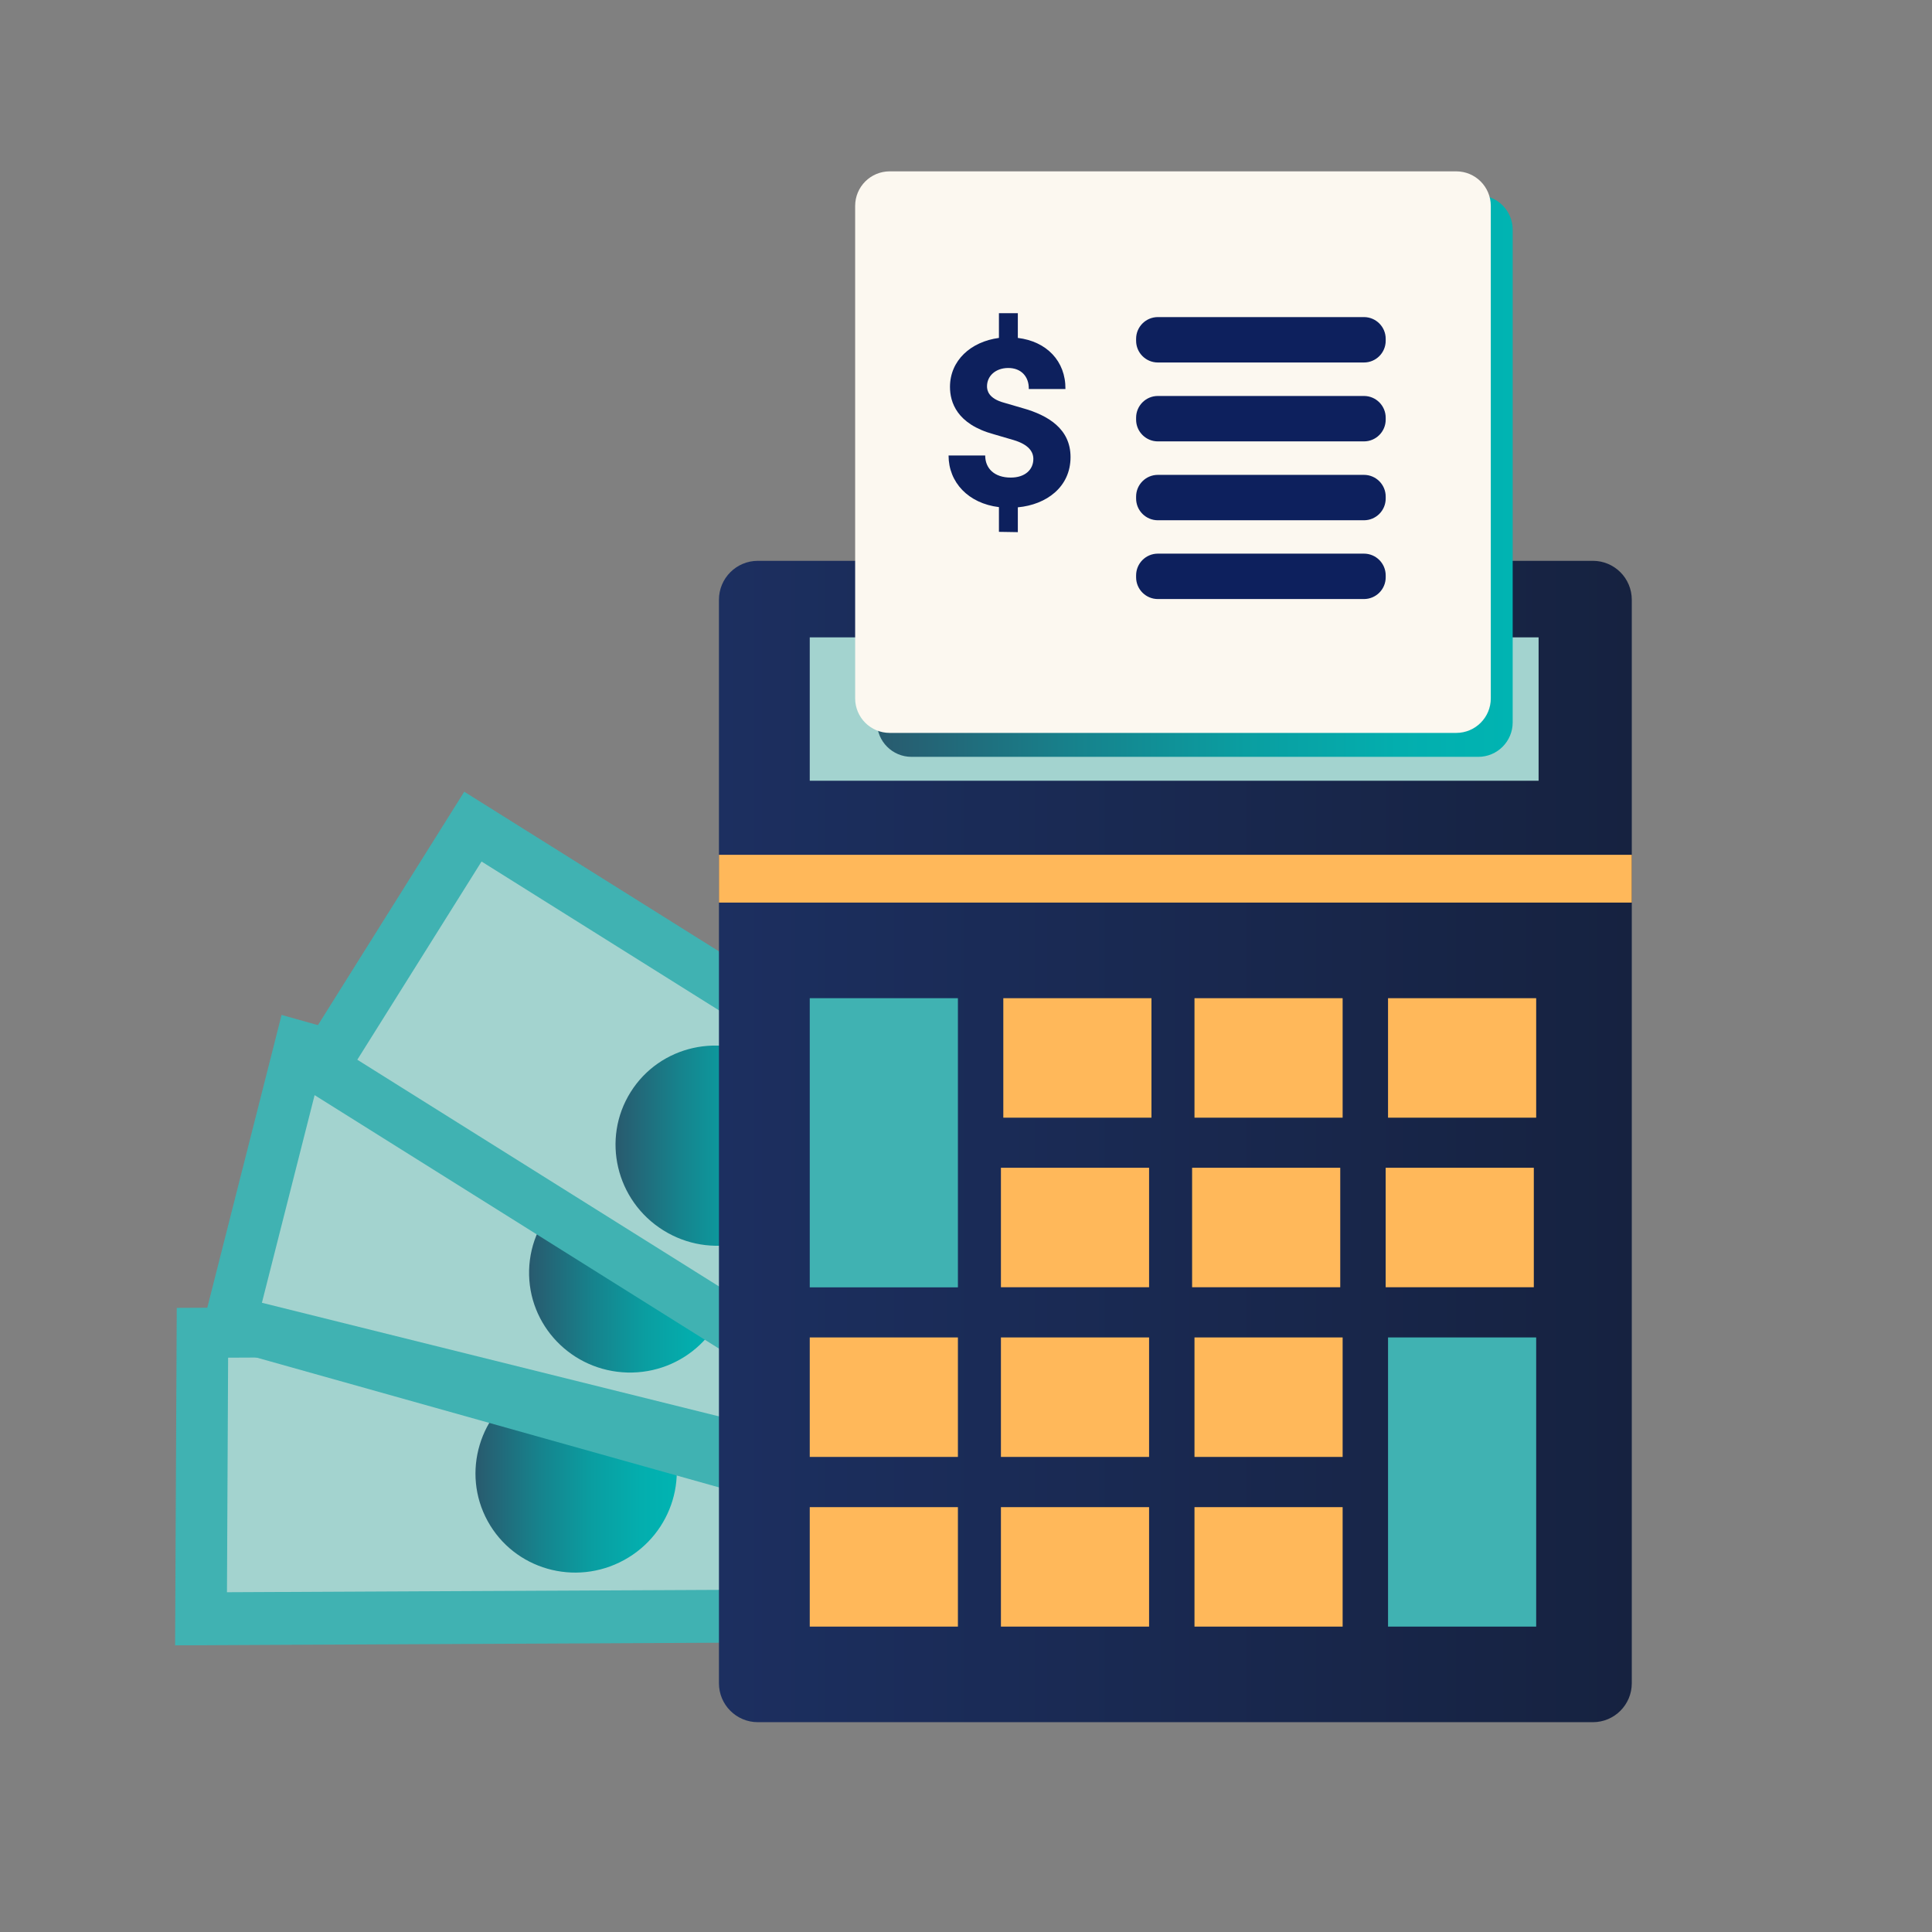
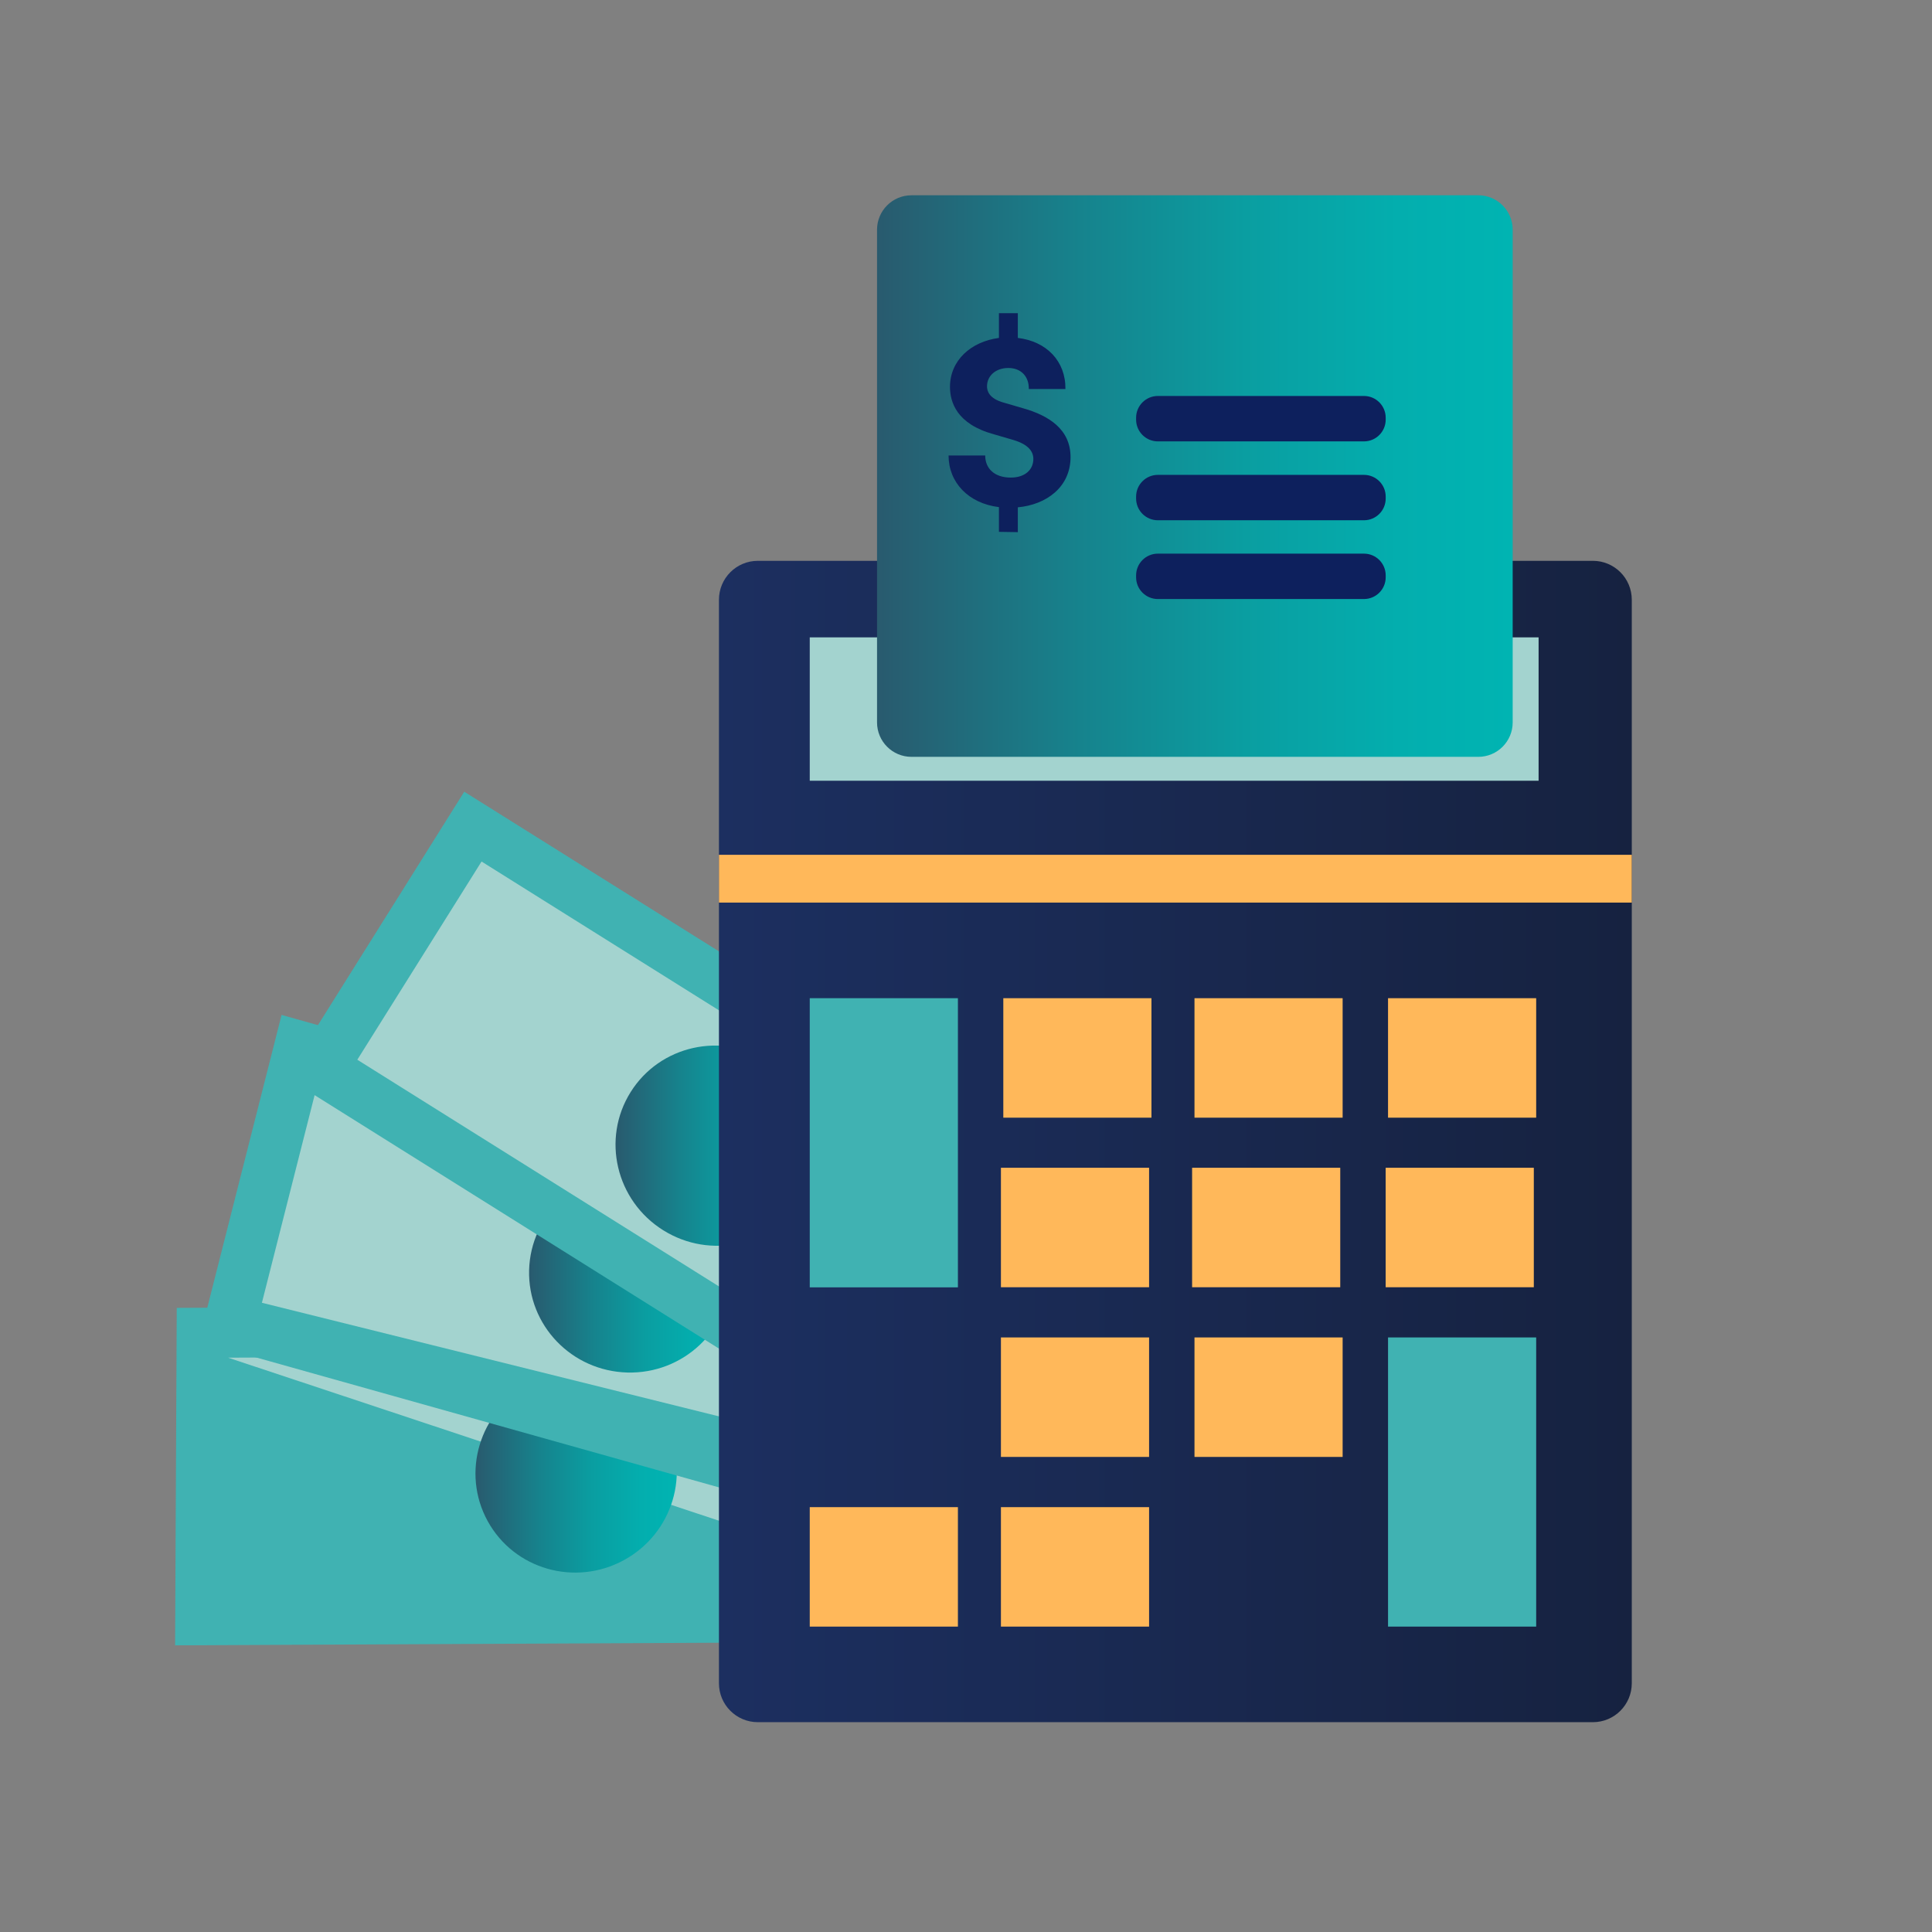
<svg xmlns="http://www.w3.org/2000/svg" width="128" height="128" viewBox="0 0 128 128" fill="none">
  <rect x="0" y="0" width="128" height="128" fill="#808080" stroke="none" />
  <path d="M65.261 86.391L11.71 86.65L11.601 109.008L65.152 108.749L65.261 86.391Z" fill="#40B2B2" />
-   <path d="M61.298 89.727L15.113 89.95L15.037 105.489L61.222 105.266L61.298 89.727Z" fill="#A3D3CF" />
+   <path d="M61.298 89.727L15.113 89.95L61.222 105.266L61.298 89.727Z" fill="#A3D3CF" />
  <path d="M41.342 103.36C44.582 101.589 45.788 97.556 44.037 94.353C42.285 91.15 38.239 89.99 35 91.761C31.76 93.533 30.553 97.565 32.305 100.768C34.056 103.971 38.102 105.131 41.342 103.36Z" fill="url(#paint0_linear_1770_66951)" />
  <path d="M71.797 82.159L18.655 67.242L13.168 88.868L66.308 103.785L71.797 82.159Z" fill="#40B2B2" />
  <path d="M66.082 82.445L21.167 71.281L17.352 86.312L62.267 97.476L66.082 82.445Z" fill="#A3D3CF" />
  <path d="M48.421 84.5C48.517 80.851 45.602 77.814 41.911 77.718C38.22 77.621 35.15 80.501 35.055 84.15C34.959 87.8 37.874 90.836 41.565 90.933C45.256 91.029 48.326 88.15 48.421 84.5Z" fill="url(#paint1_linear_1770_66951)" />
  <path d="M76.252 80.969L30.758 52.453L18.915 71.347L64.409 99.863L76.252 80.969Z" fill="#40B2B2" />
  <path d="M71.141 81.672L31.904 57.078L23.673 70.21L62.91 94.804L71.141 81.672Z" fill="#A3D3CF" />
  <path d="M53.11 79.454C55.049 76.361 54.085 72.264 50.956 70.303C47.828 68.342 43.72 69.26 41.781 72.353C39.842 75.446 40.807 79.543 43.935 81.504C47.064 83.465 51.172 82.547 53.11 79.454Z" fill="url(#paint2_linear_1770_66951)" />
  <path d="M105.533 37.156H50.209C48.786 37.156 47.632 38.31 47.632 39.734V111.521C47.632 112.945 48.786 114.099 50.209 114.099H105.533C106.956 114.099 108.11 112.945 108.11 111.521V39.734C108.11 38.31 106.956 37.156 105.533 37.156Z" fill="url(#paint3_linear_1770_66951)" />
  <path d="M108.11 56.633H47.632V59.799H108.11V56.633Z" fill="#FFB85A" />
  <path d="M101.936 42.227H53.648V51.726H101.936V42.227Z" fill="#A3D3CF" />
  <path d="M97.938 12.938H60.388C59.128 12.938 58.106 13.959 58.106 15.219V47.861C58.106 49.121 59.128 50.143 60.388 50.143H97.938C99.198 50.143 100.219 49.121 100.219 47.861V15.219C100.219 13.959 99.198 12.938 97.938 12.938Z" fill="url(#paint4_linear_1770_66951)" />
-   <path d="M96.48 11.352H58.946C57.681 11.352 56.656 12.377 56.656 13.641V46.268C56.656 47.532 57.681 48.557 58.946 48.557H96.48C97.744 48.557 98.769 47.532 98.769 46.268V13.641C98.769 12.377 97.744 11.352 96.48 11.352Z" fill="#FCF8F0" />
  <path d="M76.287 66.133H66.472V74.049H76.287V66.133Z" fill="#FFB85A" />
  <path d="M88.953 66.133H79.138V74.049H88.953V66.133Z" fill="#FFB85A" />
  <path d="M101.776 66.133H91.961V74.049H101.776V66.133Z" fill="#FFB85A" />
  <path d="M76.13 77.367H66.314V85.283H76.13V77.367Z" fill="#FFB85A" />
  <path d="M88.795 77.367H78.98V85.283H88.795V77.367Z" fill="#FFB85A" />
  <path d="M101.619 77.367H91.804V85.283H101.619V77.367Z" fill="#FFB85A" />
-   <path d="M63.464 88.609H53.648V96.525H63.464V88.609Z" fill="#FFB85A" />
  <path d="M76.13 88.609H66.314V96.525H76.13V88.609Z" fill="#FFB85A" />
  <path d="M88.953 88.609H79.138V96.525H88.953V88.609Z" fill="#FFB85A" />
  <path d="M63.464 99.852H53.648V107.767H63.464V99.852Z" fill="#FFB85A" />
  <path d="M76.13 99.852H66.314V107.767H76.13V99.852Z" fill="#FFB85A" />
-   <path d="M88.953 99.852H79.138V107.767H88.953V99.852Z" fill="#FFB85A" />
  <path d="M63.464 66.133H53.648V85.29H63.464V66.133Z" fill="#40B2B2" />
  <path d="M101.776 88.609H91.961V107.767H101.776V88.609Z" fill="#40B2B2" />
  <path d="M67.434 33.614V35.256L66.182 35.236V33.598C64.155 33.35 62.845 31.959 62.845 30.178H65.272C65.272 31.042 65.889 31.641 66.963 31.641C67.915 31.641 68.462 31.114 68.462 30.407C68.462 29.933 68.159 29.456 67.158 29.156L65.836 28.769C63.38 28.099 62.939 26.636 62.939 25.632C62.939 23.887 64.315 22.636 66.182 22.388V20.75H67.434V22.388C69.336 22.617 70.607 23.922 70.588 25.773H68.16C68.177 24.945 67.648 24.38 66.803 24.38C65.958 24.38 65.392 24.91 65.392 25.594C65.392 25.858 65.481 26.404 66.539 26.686L67.752 27.04C69.445 27.515 70.926 28.414 70.926 30.282C70.926 32.273 69.321 33.437 67.437 33.611" fill="#0D205D" />
-   <path d="M90.365 21.008H76.712C75.916 21.008 75.27 21.653 75.27 22.449V22.575C75.27 23.371 75.916 24.016 76.712 24.016H90.365C91.161 24.016 91.806 23.371 91.806 22.575V22.449C91.806 21.653 91.161 21.008 90.365 21.008Z" fill="#0D205D" />
  <path d="M90.365 26.234H76.712C75.916 26.234 75.27 26.88 75.27 27.676V27.802C75.27 28.597 75.916 29.243 76.712 29.243H90.365C91.161 29.243 91.806 28.597 91.806 27.802V27.676C91.806 26.88 91.161 26.234 90.365 26.234Z" fill="#0D205D" />
  <path d="M90.365 31.461H76.712C75.916 31.461 75.27 32.106 75.27 32.902V33.028C75.27 33.824 75.916 34.469 76.712 34.469H90.365C91.161 34.469 91.806 33.824 91.806 33.028V32.902C91.806 32.106 91.161 31.461 90.365 31.461Z" fill="#0D205D" />
  <path d="M90.365 36.68H76.712C75.916 36.68 75.27 37.325 75.27 38.121V38.247C75.27 39.043 75.916 39.688 76.712 39.688H90.365C91.161 39.688 91.806 39.043 91.806 38.247V38.121C91.806 37.325 91.161 36.68 90.365 36.68Z" fill="#0D205D" />
  <defs>
    <linearGradient id="paint0_linear_1770_66951" x1="31.506" y1="97.558" x2="44.843" y2="97.558" gradientUnits="userSpaceOnUse">
      <stop stop-color="#295A6E" />
      <stop offset="0.03" stop-color="#275E71" />
      <stop offset="0.32" stop-color="#16838D" />
      <stop offset="0.58" stop-color="#0A9EA1" />
      <stop offset="0.82" stop-color="#03AEAE" />
      <stop offset="1" stop-color="#00B4B2" />
    </linearGradient>
    <linearGradient id="paint1_linear_1770_66951" x1="35.053" y1="84.325" x2="48.427" y2="84.325" gradientUnits="userSpaceOnUse">
      <stop stop-color="#295A6E" />
      <stop offset="0.03" stop-color="#275E71" />
      <stop offset="0.32" stop-color="#16838D" />
      <stop offset="0.58" stop-color="#0A9EA1" />
      <stop offset="0.82" stop-color="#03AEAE" />
      <stop offset="1" stop-color="#00B4B2" />
    </linearGradient>
    <linearGradient id="paint2_linear_1770_66951" x1="40.784" y1="75.901" x2="54.114" y2="75.901" gradientUnits="userSpaceOnUse">
      <stop stop-color="#295A6E" />
      <stop offset="0.03" stop-color="#275E71" />
      <stop offset="0.32" stop-color="#16838D" />
      <stop offset="0.58" stop-color="#0A9EA1" />
      <stop offset="0.82" stop-color="#03AEAE" />
      <stop offset="1" stop-color="#00B4B2" />
    </linearGradient>
    <linearGradient id="paint3_linear_1770_66951" x1="47.632" y1="75.628" x2="108.11" y2="75.628" gradientUnits="userSpaceOnUse">
      <stop stop-color="#1C2F60" />
      <stop offset="1" stop-color="#162240" />
    </linearGradient>
    <linearGradient id="paint4_linear_1770_66951" x1="58.106" y1="31.539" x2="100.219" y2="31.539" gradientUnits="userSpaceOnUse">
      <stop stop-color="#295A6E" />
      <stop offset="0.03" stop-color="#275E71" />
      <stop offset="0.32" stop-color="#16838D" />
      <stop offset="0.58" stop-color="#0A9EA1" />
      <stop offset="0.82" stop-color="#03AEAE" />
      <stop offset="1" stop-color="#00B4B2" />
    </linearGradient>
  </defs>
</svg>